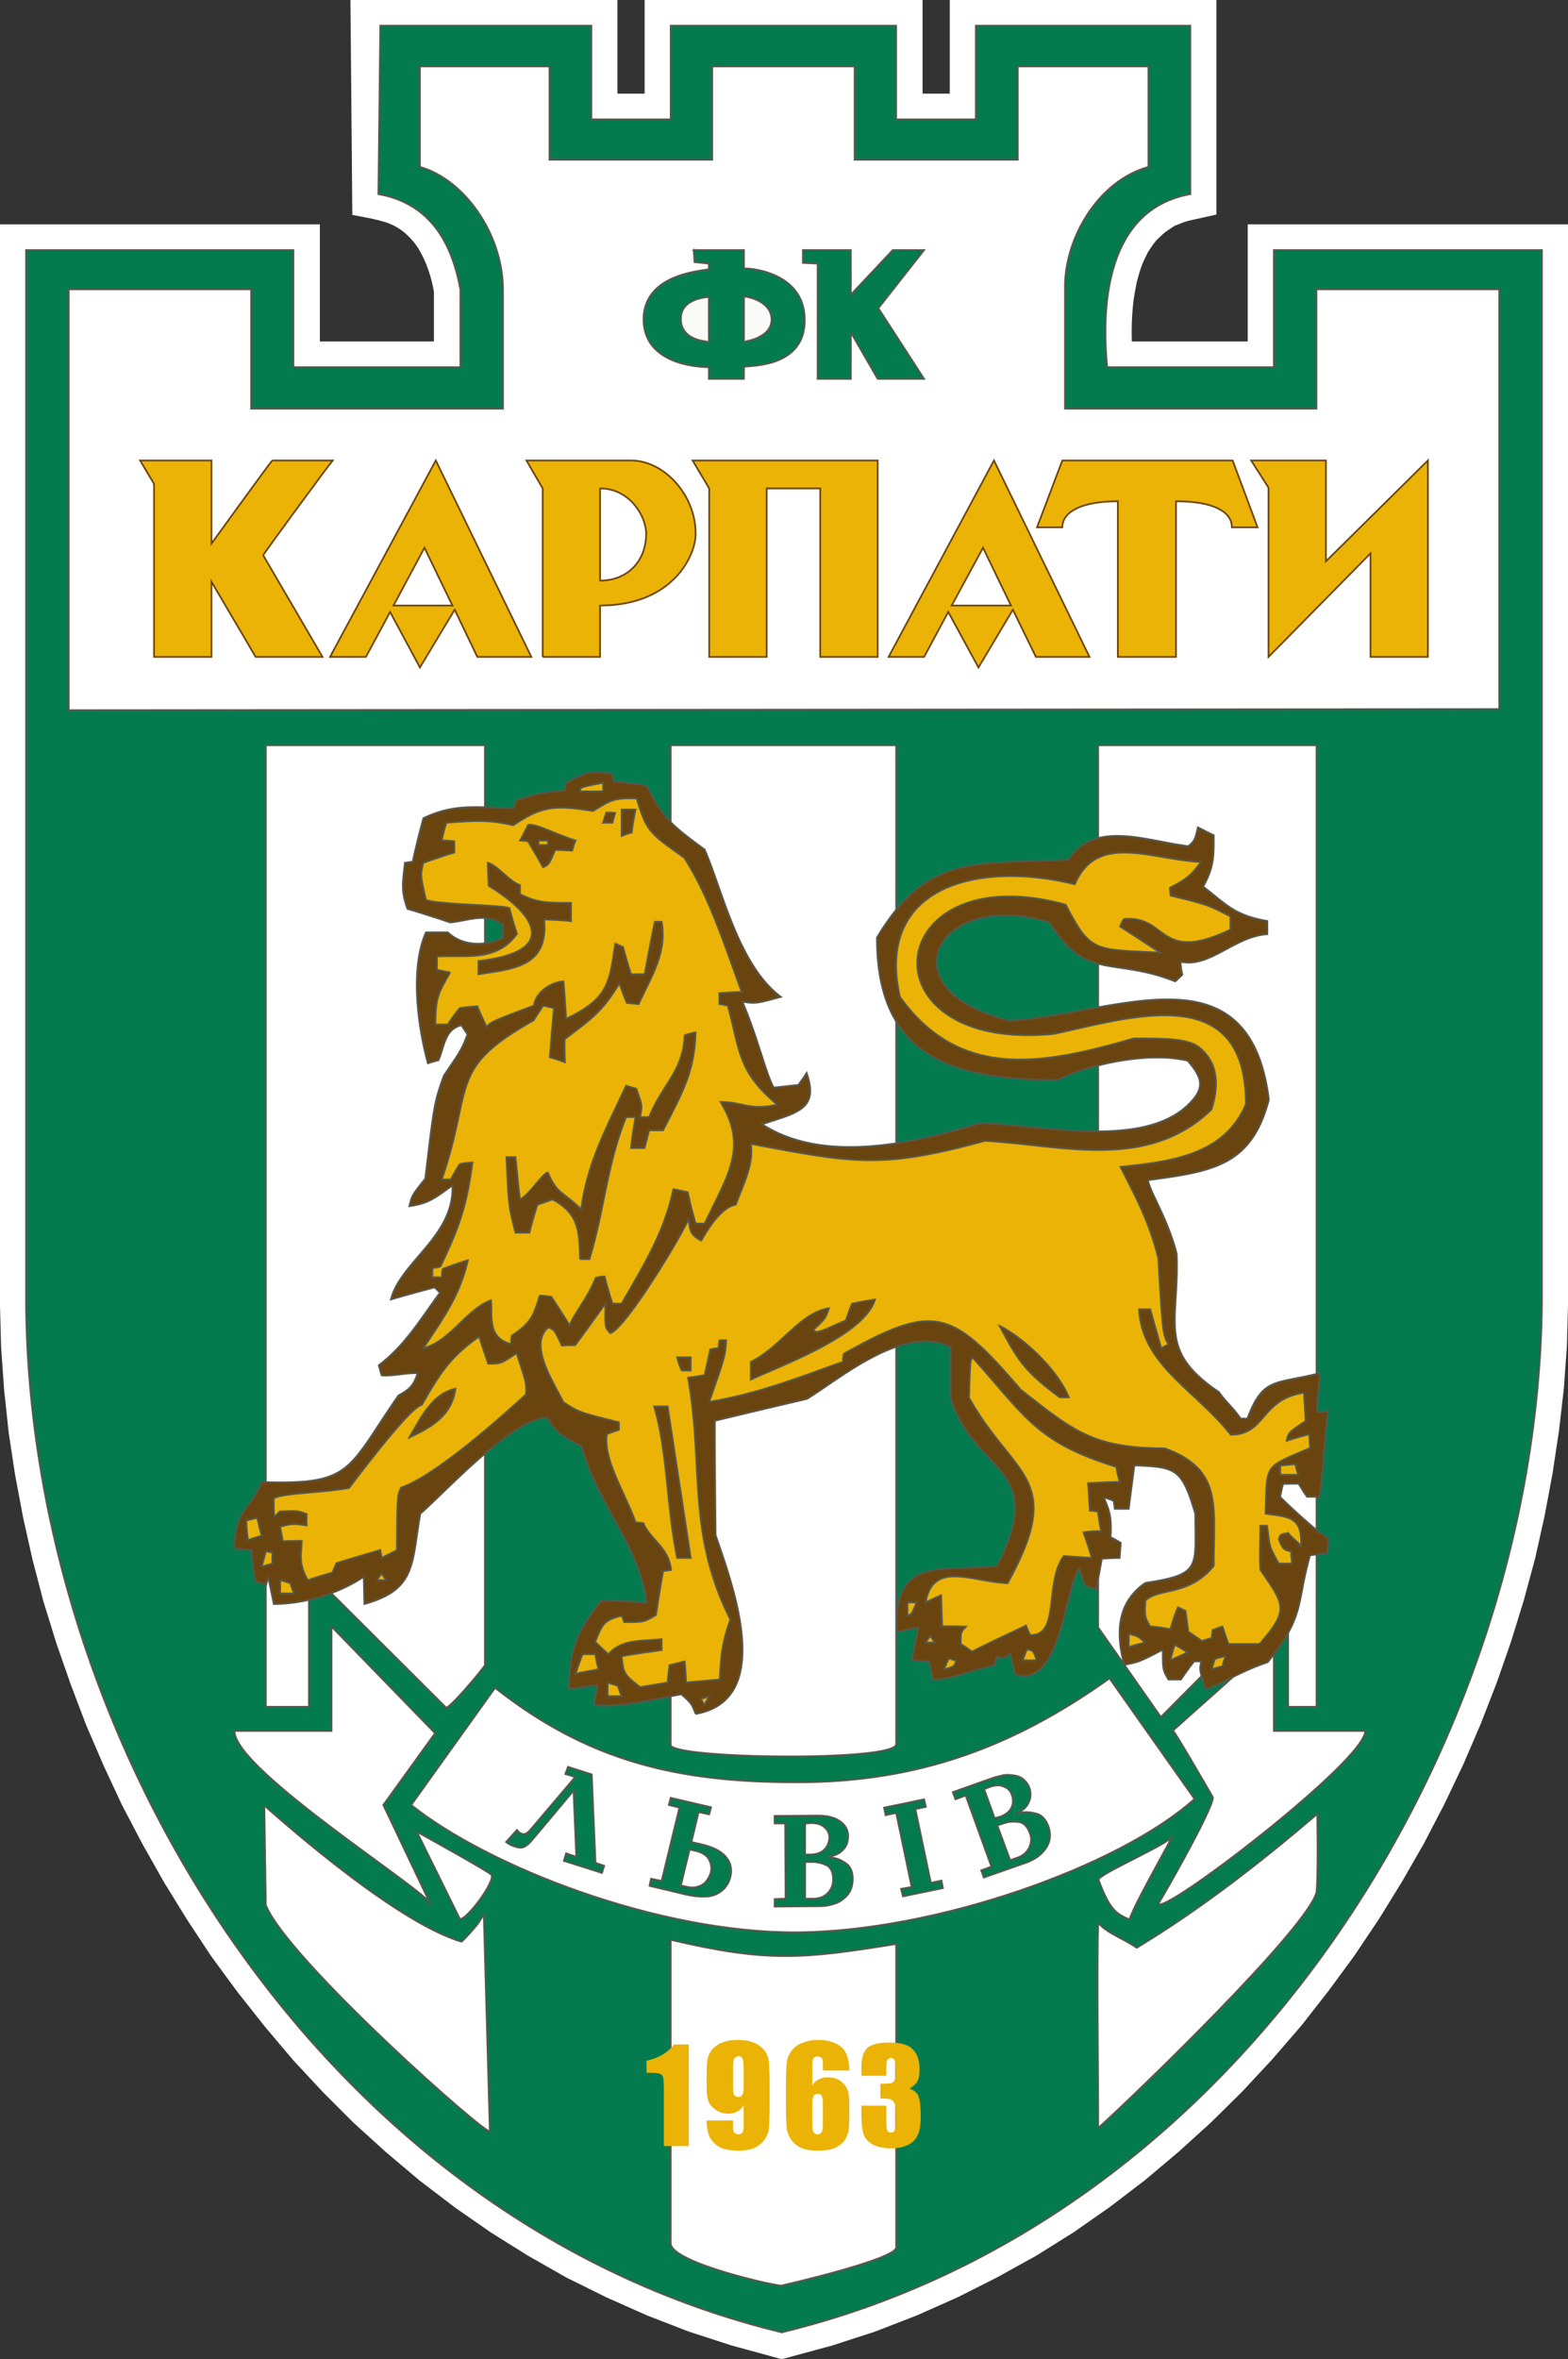
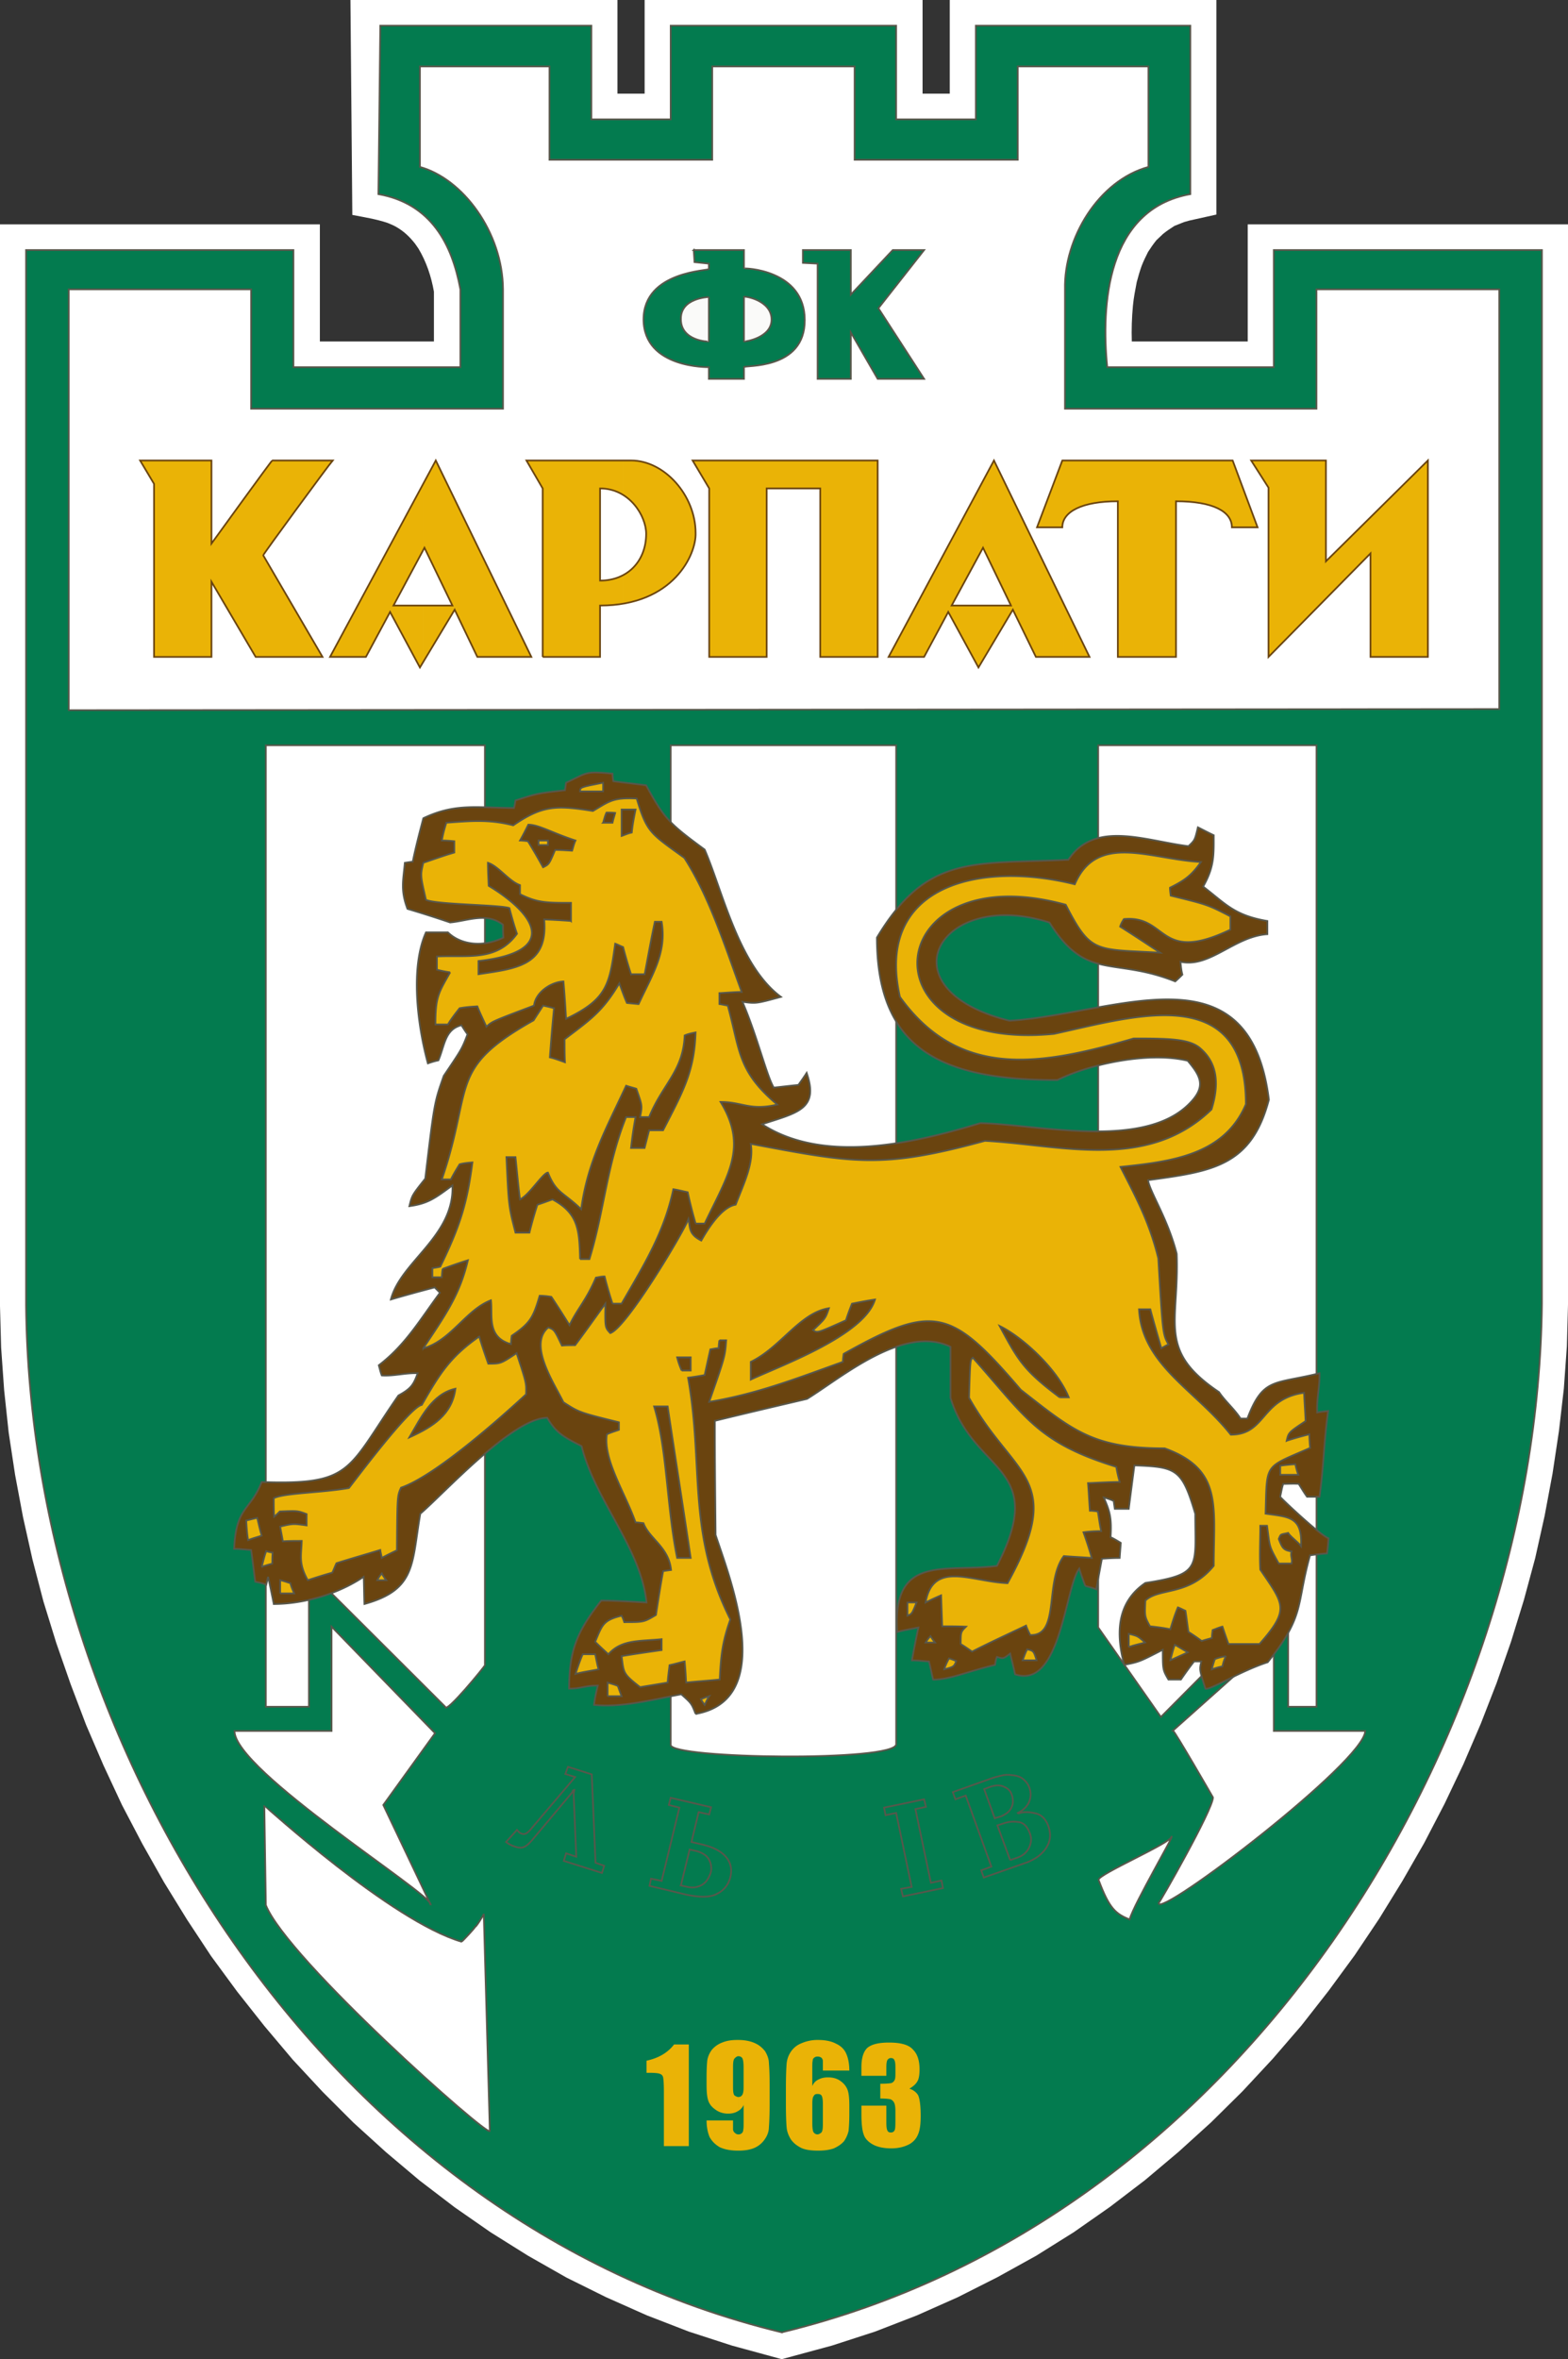
<svg xmlns="http://www.w3.org/2000/svg" xml:space="preserve" viewBox="-3 -2.91 200 300.83">
  <rect x="-3" y="-2.91" width="200" height="300.83" fill="#333333" stroke="none" />
  <path fill="#FFF" d="m138.57 278.5 4.479-3.42 4.287-3.611 4.145-3.76 3.996-3.949 3.855-4.143 3.66-4.24 3.469-4.432 3.322-4.527 3.133-4.672 2.938-4.77 2.793-4.865 2.604-5.01 2.408-5.059 2.215-5.154 2.023-5.201 1.832-5.252 1.635-5.297 1.447-5.348 1.203-5.396 1.012-5.395.82-5.443.623-5.395.387-5.396.146-5.395V25.7H156.15v14.933h-14.787c-.049-1.541 0-3.034.145-4.576.096-1.012.289-1.975.482-2.986.191-.723.385-1.397.625-2.071.24-.626.529-1.205.818-1.782.338-.53.676-1.012 1.063-1.494l.865-.819c.48-.385.914-.674 1.445-1.012l1.203-.481.674-.193 3.469-.771V-2.914h-34.008V9.033h-3.469V-2.914H79.223V9.033h-3.467V-2.914H41.699l.24 27.409c1.494.289 3.035.53 4.48 1.012.337.145.723.289 1.06.482 1.013.577 1.734 1.252 2.457 2.167l.435.626c1.012 1.686 1.638 3.565 1.975 5.492v6.358H37.799V25.7H-3.002v137.867l.145 5.346.386 5.443.577 5.396.819 5.396 1.012 5.393 1.204 5.396 1.397 5.348 1.638 5.299 1.831 5.25 1.975 5.203 2.217 5.152 2.36 5.059 2.602 4.961 2.746 4.865 2.938 4.771 3.083 4.672 3.324 4.525 3.468 4.385 3.613 4.287 3.806 4.096 3.95 3.949 4.143 3.758 4.287 3.613 4.48 3.42 4.576 3.18 4.769 2.986 4.913 2.793 5.057 2.506 5.203 2.313 5.348 2.07 5.492 1.781 6.357 1.734 6.404-1.734 5.492-1.781 5.348-2.07 5.201-2.313 5.059-2.553 4.961-2.746 4.77-2.986 4.621-3.23z" />
  <path fill="#037B4F" stroke="#58574B" stroke-width=".216" d="M96.711 294.492c58.766-14.211 96.387-75.193 96.965-131.168V28.975h-34.201v14.933H138.23c-.771-7.804-.145-20.135 10.6-22.062V.362h-27.361v11.947h-10.164V.362H82.549v11.947H72.432V.362H45.506l-.24 21.484c6.744 1.204 9.394 6.406 10.453 12.139v9.923H34.428V28.975H.322v134.543c.53 55.972 37.669 116.763 96.389 130.974z" />
  <path fill="#FFF" stroke="#58574B" stroke-width=".216" d="M5.765 87.646V33.984h23.267v15.222h32.13V33.984c-.048-7.322-5.154-14.114-10.599-15.607V5.563h16.522v11.898h20.761V5.563h18.16v11.898h20.809V5.563h16.666v12.813c-6.357 1.734-10.789 9.104-10.645 15.607v15.222h32.082V33.984h23.314v53.518l-182.467.144zM159.475 206.291v11.516h11.656c0 3.854-26.348 23.939-26.348 21.963.096 0 6.936-11.945 6.936-13.486 0 0-4.912-8.523-5.105-8.523l12.861-11.47zM36.402 197.381v17.342H30.91V92.125h27.938v117.296c0 .146-5.058 6.311-5.058 5.301l-17.388-17.341zM82.549 92.125h28.756V219.49c0 2.266-28.709 1.879-28.756.098V92.125z" />
  <path fill="#FFF" stroke="#58574B" stroke-width=".216" d="m145.072 216.023-7.996-11.418V92.125h27.844v122.598h-3.613v-15.032z" />
  <path fill="#6A440F" stroke="#58574B" stroke-width=".216" d="M85.727 215.639c-.529-1.352-.529-1.352-1.83-2.506-3.66.676-7.707 1.734-11.127 1.35.096-.82.289-1.688.48-2.457-1.734 0-2.07.385-3.66.385 0-5.01 1.107-7.418 4.094-11.223 1.783 0 3.951.143 5.781.24-.723-6.984-6.551-13.008-8.285-19.943-2.505-1.252-3.324-1.828-4.384-3.611-4.383 0-13.102 9.586-16.185 12.234-1.108 6.359-.481 9.682-7.13 11.514-.048-.916-.048-2.602-.097-3.469-3.372 2.264-7.755 3.469-11.464 3.469a215.858 215.858 0 0 0-.723-3.469c-.098.338-.146.674-.241 1.012-.435-.191-.916-.289-1.397-.387-.191-1.395-.337-2.744-.529-4.047-.771-.047-1.444-.145-2.167-.145.24-5.443 2.07-4.816 3.516-8.525 11.61.387 10.838-1.494 17.438-11.031 1.591-.865 1.928-1.348 2.457-2.842-1.638-.047-2.986.387-4.576.289-.145-.336-.241-.771-.386-1.299 3.42-2.605 5.3-5.877 7.804-9.25-.24-.24-.481-.48-.675-.676a200.383 200.383 0 0 0-5.587 1.541c1.252-4.863 8.093-8.043 7.853-14.545-2.12 1.541-3.035 2.313-5.492 2.646.337-1.396.337-1.396 2.023-3.516 1.155-9.682 1.155-9.682 2.359-13.105 2.313-3.42 2.313-3.42 3.034-5.297-.289-.387-.529-.771-.771-1.156-2.119.529-2.119 2.553-2.938 4.479-.482.098-.916.24-1.349.387-1.397-5.154-2.216-12.332-.241-16.715h2.793c1.687 1.637 4.528 1.926 7.081.674-.048-.53-.048-1.108-.048-1.639-2.071-1.638-4.528-.48-6.744-.289a143.841 143.841 0 0 0-5.444-1.734c-.915-2.408-.529-3.66-.337-5.875.289-.049.626-.096 1.012-.146.387-1.879.867-3.709 1.35-5.54 4.046-1.927 6.744-1.349 11.561-1.301.097-.337.146-.675.193-.964 2.842-.915 2.842-.915 6.31-1.3.048-.337.097-.674.146-.963 2.793-1.301 2.359-1.493 5.924-1.156 0 .289.049.626.096.963 1.352.193 2.795.337 4.191.53 2.313 4.239 2.938 4.865 7.467 8.189 2.313 5.346 4.336 14.787 9.73 18.785-3.18.867-3.18.867-4.912.627 1.877 4.334 3.084 9.442 3.998 10.936 1.012-.098 2.07-.24 3.129-.336.387-.531.725-1.014 1.063-1.543 1.588 4.627-1.107 5.061-5.686 6.553 7.801 5.059 19.17 2.506 27.84-.145 7.709.193 21.533 3.613 27.119-2.986 1.592-1.879.867-3.133-.674-4.963-4.961-1.205-12.572.434-16.617 2.458-14.598 0-23.025-3.758-23.025-18.161 6.406-10.646 12.188-9.346 24.422-9.924 3.373-5.105 9.826-2.408 15.318-1.733.816-.771.816-.771 1.203-2.409.676.337 1.303.674 2.023 1.012 0 2.506.096 3.999-1.348 6.551 2.889 2.215 3.947 3.662 8.188 4.385v1.686c-4.24.289-7.322 4.334-11.08 3.516.047.529.098 1.109.242 1.639-.289.289-.58.578-.916.867-7.996-3.178-11.271.049-16.041-7.514-14.018-4.48-21.436 8.479-5.105 12.523 13.439-.82 30.637-9.778 33.094 10.069-2.217 8.479-7.227 9.152-15.414 10.262.24 1.539 2.504 4.865 3.66 9.393.338 8.863-2.553 12.283 5.395 17.631.771 1.156 1.975 2.168 2.744 3.373h.869c2.021-5.301 3.42-4.338 9.199-5.781.049 1.686-.385 3.324-.289 5.008.434-.096.965-.143 1.396-.191-.529 3.613-.578 7.273-1.107 10.938h-1.588c-.387-.531-.725-1.109-1.063-1.639-.529-.049-1.541 0-1.975 0-.193.578-.24 1.012-.387 1.639.242.338 5.061 4.863 6.166 5.299-.049.625-.096 1.25-.191 1.926-.771.047-1.445.146-2.168.24-1.781 6.359-.578 7.611-5.396 13.633-3.563 1.156-7.416 3.611-7.945 3.371-.771-2.408-.771-2.408-.529-3.469h-.914c-.58.723-1.158 1.543-1.689 2.313h-1.588c-.723-1.252-.723-1.252-.723-3.805-2.986 1.541-2.986 1.541-4.914 1.928-1.105-4.096-.916-7.996 2.697-10.453 7.178-1.107 6.359-1.928 6.359-8.814-1.688-5.732-2.408-5.973-7.758-6.166-.238 1.781-.479 3.662-.721 5.539h-1.783l-.145-1.012a6.583 6.583 0 0 0-1.252-.434c.77 1.783 1.012 2.553.867 5.057.434.193.816.436 1.301.725a256.94 256.94 0 0 0-.146 1.928c-.77 0-1.541.047-2.264.096-.24 1.254-.482 2.602-.723 3.902-.434-.193-.916-.291-1.396-.436a29.4 29.4 0 0 1-.771-2.215c-1.828 2.408-2.357 15.461-8.188 13.486-.191-.916-.434-1.83-.627-2.648-.867.674-.867.674-1.686.434-.146.336-.193.676-.24 1.012-3.469.818-5.732 1.879-7.9 1.879-.193-.771-.338-1.59-.529-2.313-.771-.047-1.492-.145-2.168-.145.24-1.396.529-2.842.818-4.191-.963.193-1.83.338-2.697.578-.676-10.02 6.117-7.563 12.719-8.432 6.645-12.908-2.939-11.654-5.928-21.436v-6.5c-5.973-2.891-13.92 3.947-18.303 6.645-3.9.916-7.803 1.83-11.754 2.795 0 4.816.049 9.635.096 14.547 1.885 5.678 7.907 20.999-2.548 22.829z" />
  <path fill="#EAB306" stroke="#58574B" stroke-width=".216" d="M78.646 212.219c-2.217-1.734-2.07-1.783-2.359-3.951 1.732-.289 3.42-.529 5.104-.77v-1.396c-2.744.287-5.104 0-6.791 1.926-.627-.578-1.156-1.061-1.686-1.59.914-2.168 1.01-2.744 3.371-3.324.145.24.24.529.338.82 2.504 0 2.504 0 4.045-.916.289-1.879.578-3.758.916-5.588.289-.049.627-.098 1.012-.146-.289-2.938-2.795-3.996-3.518-5.973-.385-.047-.723-.096-1.012-.096-1.301-3.711-4.143-7.996-3.66-11.227.48-.238 1.012-.385 1.541-.576v-.965c-5.059-1.252-5.059-1.252-7.08-2.553-1.204-2.455-4.528-7.369-1.928-9.537.771.289.771.289 1.734 2.313.53-.049 1.059-.049 1.686-.049 1.301-1.732 2.555-3.516 3.854-5.299-.047 3.035-.047 3.035.627 3.758 2.023-.625 9.297-12.766 9.971-14.547.242 1.107 0 1.926 1.639 2.746.867-1.541 2.604-4.289 4.387-4.576 1.01-2.65 2.357-5.301 1.926-7.756 13.102 2.455 16.666 3.227 29.863-.385 9.779.529 20.715 3.9 28.902-4 1.443-4.579-.145-6.698-1.494-7.854-1.396-1.154-3.949-1.203-8.43-1.203-11.752 3.42-22.207 5.299-29.816-5.301-3.229-14.354 10.355-17.34 22.303-14.354 2.842-6.646 9.633-3.178 16.088-2.842-1.203 1.734-2.119 2.36-3.949 3.275 0 .337.049.674.096 1.011 4.723 1.156 4.723 1.156 7.611 2.649v1.688c-9.248 4.432-7.949-1.88-13.584-1.35-.191.289-.385.626-.48.964 1.688 1.06 3.42 2.216 5.105 3.323-8.334-.48-8.814.145-12.043-6.118-23.506-6.455-26.396 18.931-1.494 16.474 10.406-2.264 24.471-6.742 24.471 8.963-2.744 6.502-9.535 7.32-15.992 7.996 1.881 3.709 3.662 6.938 4.82 11.656.574 9.684.574 9.684 1.299 10.982-.338.145-.627.338-.916.48-.48-1.686-.963-3.322-1.396-4.961h-1.445c.387 7.129 7.227 10.309 11.705 15.992 4.529 0 3.807-4.576 9.348-5.346.047 1.203.145 2.406.191 3.611-2.168 1.445-2.168 1.445-2.408 2.506a40.74 40.74 0 0 1 2.891-.82c0 .578.049 1.156.096 1.734-5.924 2.602-5.49 1.83-5.684 8.383 2.938.432 4.721.336 4.525 4.143-.336-.482-1.395-1.252-1.637-1.688-1.059.24-.914.098-1.205.771.436 1.107.58 1.445 1.639 1.59-.191.627.145.916 0 1.541h-1.639c-1.301-2.359-1.105-2.021-1.492-4.816h-.865c0 1.977-.098 3.518 0 5.588 2.984 4.434 3.852 5.01-.098 9.49h-3.951c-.287-.771-.527-1.492-.77-2.217-.434.098-.82.289-1.254.436-.047.336-.096.674-.096 1.012-.48.145-.867.24-1.301.385a25.927 25.927 0 0 0-1.686-1.156c-.146-.916-.242-1.83-.387-2.697-.338-.146-.674-.338-.965-.434-.385.914-.674 1.83-.963 2.795-.865-.193-1.779-.289-2.6-.387-.676-1.252-.676-1.252-.58-3.275 1.783-1.686 5.541-.529 8.721-4.434 0-7.658 1.154-12.283-6.264-14.98-9.15 0-11.705-2.264-18.354-7.465-8.861-10.357-11.078-11.031-22.59-4.576-.051.336-.1.674-.1 1.012-6.018 2.168-10.979 4.096-17.051 5.107 2.023-5.783 2.023-5.783 2.17-7.854h-.869a7.07 7.07 0 0 0-.096 1.012c-.385 0-.725.098-1.061.145-.24 1.061-.48 2.168-.723 3.275-.723.145-1.396.24-2.119.338 2.023 11.225-.193 19.701 5.396 30.828-.914 2.602-1.205 4.238-1.35 7.658-1.445.146-2.891.24-4.289.387-.047-.867-.096-1.783-.191-2.697-.625.145-1.252.338-1.926.48-.098.771-.193 1.494-.242 2.217-1.152.198-2.355.391-3.512.585z" />
  <path fill="#FFF" stroke="#58574B" stroke-width=".216" d="M141.074 241.844c-1.734-.725-2.555-1.303-3.951-5.061 0-.721 9.299-4.721 9.299-5.49.529-.482-4.723 8.43-5.348 10.551zM51.912 239.916c.191-1.301-25.001-17.053-25.001-22.109h12.38V204.51l13.198 13.584-6.601 9.152 6.024 12.67z" />
-   <path fill="#FFF" stroke="#58574B" stroke-width=".216" d="m55.67 241.795-5.492-11.129s9.49 5.25 9.49 5.492c.578.723-3.035 5.637-3.998 5.637zM98.494 243.48c-17.682.047-39.211-8.383-49.038-16.234l10.692-14.932c11.898 9.391 23.314 12.041 38.346 12.041 15.268.049 27.551-4.336 40.025-13.246l10.84 15.365c-9.586 8.626-33.14 16.958-50.865 17.006zM137.076 268.434c.047-2.986-.191-20.186 0-26.158 1.154 1.35 2.986 1.879 4.914 3.18 8.236-4.961 16.088-11.127 23.023-17.053 0-.432.145 7.66-.096 9.973-1.251 4.669-22.88 25.577-27.841 30.058zM82.549 283.123v-38.682c12.283 2.893 16.859 2.459 28.756.533v38.68c0 1.541-14.594 4.865-14.594 4.865 0 .243-14.162-2.839-14.162-5.396z" />
  <path fill="#FFF" stroke="#58574B" stroke-width=".216" d="M59.475 268.816c-.145.869-25.867-21.965-28.564-28.805l-.193-12.668c.097 0 16.137 14.689 25.146 17.34.096 0 1.733-1.783 1.733-1.879.145 0 1.107-1.541 1.107-1.688l.771 27.7z" />
  <path fill="#EAB306" d="M156.971 64.332v-1.06l.434 1.06h-.434zm0-7.9 1.83 2.843v21.58l13.006-13.199v13.199h7.322V55.806l-13.006 12.861V55.806h-9.152v.626zm0-.626v.626l-.385-.626h.385zm0 7.466-2.746-7.467h-21.58v7.755c.578-1.59 3.033-2.553 6.938-2.553v19.846H147V61.008c4.721 0 7.129 1.3 7.129 3.324h2.844v-1.059h-.002zm-24.326 17.582v-6.888l3.324 6.888h-3.324zm0-25.048v7.755c-.096.241-.146.53-.146.771h-3.227l3.227-8.526h.146zm0 18.161-8.863-18.161-1.592 2.986v8.478l.195-.337 3.564 7.37h-3.76v7.274l4-6.744 2.938 6.021h3.518v-6.887zm-45.184 6.887V59.371l-1.926-3.275v-.29h23.41v25.049h-7.322V59.371h-6.838v21.484h-7.324v-.001zm34.728-22.062v8.478l-3.805 7.033h3.805v7.274l-.385.626-3.854-7.081-3.082 5.732h-4.529l11.85-22.062zm-36.654 7.757c.145-.53.191-1.061.191-1.494a7.61 7.61 0 0 0-.191-1.782v3.276zm0-10.453-.193-.29h.193v.29zm0 7.176c-.818-4.047-4.287-7.467-8.045-7.467h-1.012v4.384c1.879 1.156 2.938 3.372 2.938 4.961 0 2.361-1.107 4.288-2.938 5.251v3.661c5.828-.963 8.381-4.817 9.057-7.514v-3.276zm-9.056-7.466v4.384c-.818-.531-1.832-.819-2.938-.819v11.753c1.105 0 2.07-.289 2.938-.722v3.661c-.916.144-1.879.24-2.938.24v6.552h-7.322V59.371l-1.782-3.035v-.53h12.042zM64.437 80.854h.337l-.337-.675v.675zm0-25.048v.53l-.289-.53h.289zm0 24.374-11.85-24.374-1.638 2.986v8.478l.192-.337 3.564 7.37h-3.757v7.274l4.046-6.744 2.89 6.021h6.551l.002-.674zM50.949 58.792v8.478l-3.759 7.033h3.759v7.274l-.387.626-3.806-7.081-3.083 5.732H39.29v-.29l11.659-21.772zm-11.657-2.793v-.193h.144c-.048 0-.096.097-.144.193zm0-.193v.193c-1.253 1.638-8.719 11.753-8.719 11.898l7.563 12.958h-8.527l-5.636-9.586v9.586H16.65V58.792l-1.781-2.986h9.104v10.598c.53-.723 7.659-10.598 7.755-10.598h7.564zm0 24.758-.193.29h.193v-.29z" />
  <path fill="none" stroke="#6A440F" stroke-width=".216" d="M87.461 80.854V59.371l-2.119-3.565h23.604v25.049h-7.322V59.371h-6.836v21.484h-7.327v-.001zm52.121 0V61.009c-4.529 0-7.082 1.3-7.082 3.324h-3.229l3.229-8.526h21.725l3.18 8.526h-3.275c0-2.023-2.408-3.324-7.129-3.324v19.846h-7.419v-.001zm19.219 0v-21.58l-2.215-3.469h9.537v12.861l13.006-12.861v25.049h-7.322V67.656l-13.006 13.198zm-85.26-9.73V59.371c3.756 0 5.877 3.516 5.877 5.78 0 3.468-2.361 5.973-5.877 5.973zm-7.322 9.73V59.371l-2.071-3.565H77.49c4.287 0 8.236 4.479 8.236 9.249.098 2.698-2.793 9.249-12.188 9.249v6.552l-7.319-.002zM47.19 74.303l3.951-7.37 3.564 7.37H47.19zm17.583 6.551h-6.889l-2.89-6.021-4.433 7.37-3.806-7.081-3.083 5.732h-4.576l13.488-25.049 12.189 25.049zm-48.123 0V58.792l-1.781-2.986h9.104v10.598c.53-.723 7.659-10.598 7.755-10.598h7.707c-.578.674-8.862 11.946-8.862 12.091l7.563 12.958h-8.527l-5.636-9.586v9.586H16.65v-.001zm101.735-6.551 4-7.37 3.564 7.37h-7.564zm17.584 6.551h-6.84l-2.939-6.021-4.385 7.37-3.854-7.081-3.082 5.732h-4.529l13.441-25.049 12.188 25.049z" />
  <path fill="#EAB306" stroke="#58574B" stroke-width=".216" d="M160.295 185.146v-1.156a23.36 23.36 0 0 1 1.926-.195c.098.436.193.869.385 1.352l-2.311-.001zM86.883 214.482a6.346 6.346 0 0 1-.48-.725c.387-.145.723-.287 1.061-.385-.243.339-.388.726-.581 1.11zM74.504 213.373v-1.732c.434.145.867.238 1.301.434.145.385.289.818.482 1.301-.58-.003-1.158-.003-1.783-.003zM70.41 210.531c.289-.867.578-1.734.914-2.504h1.59c.145.625.24 1.252.434 1.926-1.012.193-2.024.338-2.938.578zM117.424 209.953c.191-.529.385-.965.627-1.396.287.098.576.191.914.338-.289.72-.289.72-1.541 1.058zM151.574 209.953c.098-.434.242-.914.387-1.301.434-.191.916-.289 1.395-.387a5.29 5.29 0 0 0-.432 1.303 9.06 9.06 0 0 0-1.35.385zM127.441 208.797c.191-.48.338-.965.578-1.396.818.191.818.191 1.203 1.396h-1.781zM146.275 208.797c.193-.674.338-1.35.578-1.975.529.289 1.063.625 1.639.963-.724.338-1.494.676-2.217 1.012zM140.977 207.111v-1.688c1.156.289 1.156.289 2.07 1.107-.721.197-1.443.341-2.07.581zM115.061 206.533c.193-.289.387-.578.627-.818.145.24.34.529.578.818h-1.205zM112.75 203.111v-1.684h1.156c-.578 1.444-.578 1.444-1.156 1.684zM32.741 200.271v-1.688c.433.096.817.24 1.301.387.096.434.289.865.48 1.301h-1.781zM45.12 198.584c.145-.289.337-.578.578-.865.145.287.337.576.578.865H45.12zM30.38 196.898c.193-.721.337-1.396.579-2.023.241.098.529.146.817.193-.048.434-.048.914-.048 1.396-.481.145-.915.243-1.348.434zM28.646 193.479c-.145-.865-.191-1.734-.24-2.504.434-.098.915-.24 1.396-.338.192.723.337 1.492.578 2.264-.578.193-1.156.337-1.734.578zM120.988 207.689c-.482-.336-.965-.674-1.445-.963 0-1.543 0-1.543.674-2.217-1.012-.049-2.021-.049-3.035-.049-.047-1.35-.096-2.648-.143-3.949-.676.287-1.303.576-1.979.916.965-5.396 5.83-2.65 10.455-2.457 7.465-13.537.865-13.346-4.914-23.652.145-4.816.145-4.816.48-5.105 6.793 7.609 8.189 10.789 18.305 13.922.096.627.24 1.252.436 1.926-1.396 0-2.746.098-4.047.145.098 1.109.145 2.314.24 3.52.289 0 .674.047 1.012.096.145.818.24 1.686.434 2.504-.771 0-1.541.049-2.264.146a52.949 52.949 0 0 1 1.061 3.275c-1.205-.098-2.408-.146-3.564-.242-2.506 3.324-.434 10.213-4.287 10.068-.193-.387-.387-.771-.529-1.205-2.315 1.107-4.626 2.165-6.89 3.321z" />
  <path fill="#6A440F" stroke="#58574B" stroke-width=".216" d="M83.367 195.744c-1.35-6.648-1.252-13.777-2.938-19.318h1.732c.965 6.408 1.977 12.861 2.938 19.318h-1.732zM132.162 175.27c-4.625-3.467-5.299-4.721-7.658-9.104 2.891 1.396 7.371 5.492 8.816 9.104h-1.158zM92.762 173.006v-2.264c3.807-1.83 6.262-6.262 9.969-6.84-.434 1.301-.434 1.301-2.023 2.795.531.385.531.385 4.191-1.254.24-.723.482-1.396.771-2.119.965-.191 1.928-.387 2.938-.531-1.348 4.578-12.042 8.432-15.846 10.213zM83.945 171.85a9.913 9.913 0 0 1-.578-1.686h1.732v1.686h-1.154z" />
  <path fill="#EAB306" stroke="#58574B" stroke-width=".216" d="M36.257 198.584c-1.204-2.166-.819-3.131-.771-5.01-.819 0-1.639 0-2.409.051-.097-.627-.241-1.254-.337-1.881 1.638-.385 1.638-.385 3.372-.145v-1.445c-1.156-.432-1.156-.432-3.421-.336-.24.242-.48.48-.723.674-.048-.77-.048-1.59-.048-2.361 1.301-.674 6.021-.674 9.586-1.301.626-.77 7.755-10.354 9.297-10.596 2.313-4.047 3.613-6.117 7.321-8.721a73.408 73.408 0 0 0 1.157 3.469c1.589 0 1.589 0 3.611-1.348 1.253 3.805 1.253 3.805 1.205 5.25-3.18 2.938-11.562 10.404-15.943 11.898-.482 1.059-.482 1.059-.53 7.996-.626.289-1.301.625-1.927.963-.049-.338-.145-.674-.193-1.014-1.878.58-3.757 1.109-5.587 1.688-.193.387-.337.818-.531 1.203-1.058.292-2.118.63-3.129.966z" />
  <path fill="#EAB306" stroke="#58574B" stroke-width=".216" d="M50.997 169.01c2.698-4.096 4.624-6.697 5.684-11.225-1.107.336-2.167.723-3.228 1.107a7.895 7.895 0 0 0-.097 1.061h-1.204v-1.156c.288-.049.675-.098 1.012-.193 2.505-5.154 3.42-8.043 4.095-13.295-.578.049-1.108.096-1.638.24-.385.625-.771 1.254-1.107 1.93h-1.156c4.096-11.998.675-14.069 11.706-20.284.387-.627.819-1.252 1.204-1.879.435.096.915.193 1.397.338a234.668 234.668 0 0 0-.53 6.262c.626.146 1.252.387 1.927.627-.048-.965-.048-1.975-.048-2.938 3.371-2.553 4.865-3.564 6.984-7.131.289.771.578 1.639.963 2.506.434.049.965.096 1.494.145 1.781-3.854 3.611-6.551 2.938-10.501h-.867c-.48 2.217-.865 4.433-1.301 6.694h-1.734a55.445 55.445 0 0 1-1.012-3.467c-.385-.146-.723-.338-1.012-.435-.723 5.202-1.012 7.081-6.261 9.585-.096-1.59-.192-3.18-.337-4.768-1.687.096-3.564 1.445-3.757 3.082-5.348 2.021-5.348 2.021-6.069 2.697-.385-.867-.819-1.734-1.156-2.602-.771.049-1.542.098-2.265.24-.529.674-1.061 1.35-1.493 2.072h-1.59c0-3.518.386-3.998 1.879-6.648a14.8 14.8 0 0 1-1.687-.336v-1.686c3.999-.193 7.611.672 10.213-2.893-.386-1.107-.675-2.167-.965-3.275-1.106-.433-9.344-.433-10.645-1.059-.723-3.131-.723-3.131-.337-4.721 1.301-.435 2.602-.916 3.95-1.301v-1.445a17.301 17.301 0 0 0-1.59-.096c.146-.771.338-1.541.578-2.265 2.892-.193 5.349-.482 8.527.336 3.661-2.504 5.395-2.601 10.163-1.83 2.119-1.252 2.553-1.734 5.588-1.589 1.301 4.335 1.734 4.432 6.07 7.563 3.178 4.914 5.203 11.32 7.322 17.102-.965 0-1.881.098-2.844.145v1.396c.338.049.725.146 1.063.191 1.588 5.732 1.203 8.336 6.309 12.624-3.467.818-4.432-.336-7.225-.336 3.516 5.779.963 9.248-2.025 15.51h-1.154a59.082 59.082 0 0 1-1.012-3.998c-.676-.145-1.254-.289-1.832-.385-1.156 5.441-3.611 9.441-6.598 14.596h-1.158a47.224 47.224 0 0 1-1.01-3.469c-.436 0-.771.098-1.107.145-1.254 2.939-2.361 3.949-3.373 6.07a116.751 116.751 0 0 0-2.312-3.615 8.893 8.893 0 0 0-1.493-.143c-.819 2.746-1.157 3.469-3.565 5.105a7.893 7.893 0 0 0-.096 1.061c-3.131-.867-2.312-3.662-2.553-5.588-3.181 1.208-5.106 5.157-8.623 6.122z" />
  <path fill="#6A440F" stroke="#58574B" stroke-width=".216" d="M70.988 157.641c-.098-3.66-.193-5.828-3.518-7.609-.674.24-1.301.479-1.926.674a48.765 48.765 0 0 0-1.012 3.564H62.75c-.868-3.373-.868-3.373-1.156-9.635h1.156c.192 1.781.337 3.563.578 5.395 1.205-.578 2.938-3.42 3.564-3.42 1.061 2.65 1.878 2.408 4.239 4.672.818-6.068 3.227-10.355 5.732-15.754.432.146.816.24 1.299.387.771 2.168.771 2.168.482 3.613h1.154c1.734-4.24 4.336-5.831 4.529-10.407.434-.191.916-.289 1.396-.385-.146 4.961-1.59 7.514-4.145 12.479h-1.781c-.193.77-.385 1.492-.578 2.264h-1.734c.146-1.35.338-2.648.58-3.949H76.86c-2.506 6.262-2.746 11.801-4.674 18.111h-1.198zM58.03 121.316v-1.686c10.261-1.156 7.419-5.877 1.301-9.585-.048-1.012-.097-1.975-.097-2.938 1.301.386 2.745 2.408 4.095 2.843v1.155c2.216 1.108 3.372 1.108 6.503 1.108v2.313a86.016 86.016 0 0 0-3.42-.193c.528 5.924-3.613 6.262-8.382 6.983zM66.267 107.685a74.01 74.01 0 0 0-1.927-3.323 7.97 7.97 0 0 0-1.012-.097c.385-.674.723-1.349 1.06-2.022 1.35 0 3.035 1.06 6.022 2.022-.193.386-.291.867-.436 1.302-.77-.048-1.443-.097-2.166-.097-.77 1.83-.77 1.83-1.541 2.215zM76.287 103.687v-3.373h1.781c-.193.963-.387 1.926-.482 2.938-.482.097-.867.29-1.299.435zM73.926 102.001c.146-.482.24-.916.434-1.301.338 0 .676 0 1.107.048-.096.386-.24.771-.338 1.253h-1.203z" />
  <path fill="#EAB306" stroke="#58574B" stroke-width=".216" d="M70.988 98.002c0-.53 0-.53 2.938-1.108v1.108h-2.938zM65.688 104.843v-.578h1.205v.578h-1.205z" />
  <path fill="#6A440F" stroke="#58574B" stroke-width=".216" d="M49.215 180.375c1.493-2.553 2.89-5.537 5.877-6.213-.434 3.324-2.89 4.865-5.877 6.213z" />
  <g stroke="#58574B" stroke-width=".216">
    <path fill="#037B4F" d="M85.486 28.975h6.408v2.36c-.049-.097 7.754.096 7.754 6.552.049 6.454-7.754 5.732-7.754 6.021v1.493h-4.48v-1.493s-8.285.192-8.334-6.07c0-6.262 8.525-6.213 8.334-6.455v-.674l-1.832-.193-.096-1.541z" />
    <path fill="#FAFAF9" d="M87.414 34.948v5.684c0 .049-3.566-.048-3.566-2.842-.047-2.747 3.517-2.794 3.566-2.842zM91.895 34.948v5.684c.047.049 3.564-.434 3.516-2.842-.05-2.457-3.516-2.986-3.516-2.842z" />
    <path fill="#037B4F" d="M99.408 28.975h6.115v5.684l5.348-5.684h4l-5.83 7.418 5.83 9.008h-5.926l-3.422-5.925v5.925h-4.236V30.708l-1.879-.095z" />
  </g>
  <path fill="#037B4F" stroke="#58574B" stroke-width=".216" d="m70.168 225.32-.24.385-5.058 6.021c-.29.338-.579.627-.916.818s-.771.191-1.3 0a3.471 3.471 0 0 1-1.108-.578l1.396-1.541c.193.24.386.434.627.482.337.145.675-.049 1.06-.482l5.732-6.744-1.253-.385.338-.916 3.034.965.48 11.271 1.109.385-.289.914-4.866-1.541.289-.965 1.3.438-.336-8.045.096-.482h-.095z" />
  <path fill="#037B4F" d="m85.775 227.055 1.928.48-.242.914-1.348-.289-.338 1.445v-2.55zm0 5.056.867.193c1.35.336 2.313.816 2.939 1.541.625.723.816 1.59.576 2.602-.24.963-.818 1.688-1.688 2.119-.674.338-1.541.434-2.697.287v-1.107c.098-.047.193-.047.242-.096a2.01 2.01 0 0 0 1.01-.625c.289-.338.482-.725.627-1.156.146-.58.049-1.156-.24-1.688-.289-.48-.818-.865-1.639-1.061v-1.01h.003zm-4.384 4.819 2.266-9.346-1.35-.338.24-.914 3.229.723v2.553l-.578 2.359.578.145v1.012c-.049 0-.098 0-.145-.047l-.676-.145-1.107 4.576.867.191c.385.096.723.096 1.061.047v1.107c-.387-.047-.818-.096-1.301-.191l-4.625-1.107.193-.914 1.348.289z" />
  <path fill="none" stroke="#58574B" stroke-width=".216" d="m81.391 236.93 2.266-9.346-1.35-.338.24-.914 5.154 1.203-.24.914-1.35-.289-.914 3.807 1.443.338c1.35.338 2.314.818 2.939 1.543.627.721.818 1.588.578 2.6-.24.965-.818 1.688-1.688 2.119-.867.482-2.217.482-3.998.098l-4.625-1.107.193-.914 1.352.286zm2.457.578.869.191c.48.096.914.096 1.301-.049a2.024 2.024 0 0 0 1.012-.625c.287-.338.48-.725.625-1.156.146-.58.049-1.156-.24-1.688-.289-.529-.914-.914-1.781-1.107l-.676-.143-1.11 4.577z" />
  <path fill="#037B4F" d="M101.479 228.598c.434.047.771.047 1.107.094.385.098.77.193 1.059.338.578.289.965.627 1.205 1.012.24.387.336.771.336 1.156 0 .771-.238 1.396-.721 1.83-.482.48-1.061.723-1.783.82v.096c.387 0 .723.047 1.061.145.338.096.674.289 1.061.529.625.385.963 1.061.963 2.07 0 .771-.191 1.396-.58 1.928-.383.48-.914.916-1.539 1.154-.676.242-1.35.387-2.023.387h-.145v-1.061c.436-.096.771-.287 1.107-.625.434-.482.676-1.012.676-1.688 0-.963-.291-1.59-.916-1.879l-.867-.287v-1.254c.098-.047.193-.096.289-.145.336-.191.578-.482.771-.818.145-.338.24-.676.24-1.012 0-.48-.193-.916-.578-1.252a1.825 1.825 0 0 0-.723-.434v-1.104zm-5.682 1.007v-.963l5.49-.047h.191v1.107a2.864 2.864 0 0 0-.965-.146l-.816.049v3.951h.865c.338-.051.625-.098.916-.193v1.252c-.338-.098-.629-.098-.965-.098h-.816v4.674h1.059c.24 0 .482-.049.723-.098v1.061l-5.682.049v-.963l1.396-.049-.051-9.586h-1.345z" />
-   <path fill="none" stroke="#58574B" stroke-width=".216" d="M95.797 229.605v-.963l5.49-.047c.479 0 .914.047 1.299.094.385.098.771.195 1.061.34.578.289.965.625 1.205 1.012.24.385.334.771.334 1.154 0 .771-.238 1.398-.721 1.832-.482.479-1.061.721-1.781.818v.098c.387 0 .723.047 1.059.143.338.098.676.289 1.061.531.627.385.963 1.061.963 2.07 0 .77-.191 1.395-.578 1.928-.385.48-.916.916-1.541 1.154-.674.242-1.348.387-2.021.387l-5.826.049v-.965l1.396-.047-.051-9.588h-1.349zm3.9 9.588h1.059c.723 0 1.348-.242 1.83-.725.434-.48.676-1.012.676-1.686 0-.963-.291-1.59-.916-1.879a4.327 4.327 0 0 0-1.83-.387h-.818v4.677h-.001zm0-5.634h.865c.482-.051.867-.146 1.203-.338.338-.193.578-.482.771-.82.145-.336.24-.674.24-1.012 0-.48-.191-.916-.578-1.25-.385-.387-.963-.58-1.686-.58l-.818.049v3.951h.003z" />
  <path fill="#037B4F" stroke="#58574B" stroke-width=".216" d="m113.762 227.775 1.974 9.395 1.35-.289.191.965-5.105 1.058-.242-.965 1.349-.24-1.974-9.439-1.348.287-.193-.963 5.107-1.061.236.963z" />
-   <path fill="#037B4F" d="M126.383 223.441c.48.096.867.289 1.154.529.338.289.58.625.725.963.287.771.24 1.396-.049 2.023-.289.576-.771 1.012-1.396 1.301l.049.098a2.49 2.49 0 0 1 1.012-.195c.385 0 .77.051 1.156.146.77.145 1.348.723 1.686 1.637.24.725.289 1.35.096 1.977-.191.627-.576 1.156-1.107 1.639-.48.434-1.107.771-1.732 1.012l-1.59.578v-1.061l.434-.145c.676-.24 1.156-.674 1.445-1.252.287-.627.336-1.205.096-1.832-.338-.916-.818-1.396-1.541-1.445-.145-.047-.289-.047-.434-.047v-5.926h-.004zm-2.026.143c.242-.047.436-.096.627-.143a3.83 3.83 0 0 1 1.061 0h.338v5.926c-.531 0-.965.096-1.396.238l-.627.193v-1.012l.338-.098c.434-.191.818-.434 1.059-.721.242-.289.387-.627.438-1.014 0-.338 0-.674-.146-1.012-.145-.482-.482-.818-.965-1.012a3.661 3.661 0 0 0-.723-.191v-1.156h-.004zm2.026 11.562-2.023.674v-5.588l1.492 4.047.531-.193v1.06zm-7.516-8.623-.336-.916 5.152-1.828c.242-.049.482-.145.674-.195v1.158c-.336 0-.674.096-1.059.191l-.771.289 1.35 3.709.48-.145v1.012l-.145.049.145.385v5.588l-1.879.676-.336-.916 1.299-.48-3.275-9.059-1.299.482z" />
+   <path fill="#037B4F" d="M126.383 223.441c.48.096.867.289 1.154.529.338.289.58.625.725.963.287.771.24 1.396-.049 2.023-.289.576-.771 1.012-1.396 1.301l.049.098a2.49 2.49 0 0 1 1.012-.195c.385 0 .77.051 1.156.146.77.145 1.348.723 1.686 1.637.24.725.289 1.35.096 1.977-.191.627-.576 1.156-1.107 1.639-.48.434-1.107.771-1.732 1.012l-1.59.578v-1.061l.434-.145c.676-.24 1.156-.674 1.445-1.252.287-.627.336-1.205.096-1.832-.338-.916-.818-1.396-1.541-1.445-.145-.047-.289-.047-.434-.047v-5.926h-.004zm-2.026.143c.242-.047.436-.096.627-.143a3.83 3.83 0 0 1 1.061 0h.338v5.926c-.531 0-.965.096-1.396.238l-.627.193v-1.012l.338-.098c.434-.191.818-.434 1.059-.721.242-.289.387-.627.438-1.014 0-.338 0-.674-.146-1.012-.145-.482-.482-.818-.965-1.012a3.661 3.661 0 0 0-.723-.191v-1.156h-.004zm2.026 11.562-2.023.674v-5.588v1.06zm-7.516-8.623-.336-.916 5.152-1.828c.242-.049.482-.145.674-.195v1.158c-.336 0-.674.096-1.059.191l-.771.289 1.35 3.709.48-.145v1.012l-.145.049.145.385v5.588l-1.879.676-.336-.916 1.299-.48-3.275-9.059-1.299.482z" />
  <path fill="none" stroke="#58574B" stroke-width=".216" d="m118.867 226.523-.336-.916 5.152-1.828c.482-.145.916-.242 1.301-.338a3.83 3.83 0 0 1 1.061 0c.676.047 1.156.24 1.492.529.338.289.58.625.725.963.287.771.24 1.396-.049 2.023-.289.576-.771 1.012-1.396 1.301l.049.098a2.49 2.49 0 0 1 1.012-.195c.385 0 .77.051 1.156.146.77.145 1.348.723 1.686 1.637.24.725.289 1.35.096 1.977-.191.627-.576 1.156-1.107 1.639-.48.434-1.107.771-1.732 1.012l-5.492 1.928-.336-.916 1.301-.48-3.277-9.059-1.306.479zm6.985 7.756.963-.336c.676-.242 1.158-.676 1.445-1.254.289-.627.338-1.203.098-1.83-.338-.916-.82-1.396-1.543-1.445a3.806 3.806 0 0 0-1.83.191l-.771.242 1.638 4.432zm-1.975-5.347.82-.24c.432-.191.818-.432 1.059-.721s.385-.627.436-1.014c0-.338 0-.674-.146-1.012-.145-.482-.48-.818-.963-1.012-.482-.24-1.061-.24-1.783 0l-.77.289 1.347 3.71z" />
  <g fill="#EAB306">
    <path d="M84.859 257.785v12.959h-3.18v-6.938c0-1.012-.047-1.59-.096-1.828a.58.58 0 0 0-.385-.436c-.193-.098-.676-.145-1.445-.145h-.289v-1.541c1.541-.338 2.697-1.012 3.516-2.072h1.879v.001zM91.172 269.25h.047a.591.591 0 0 0 .436-.191.55.55 0 0 0 .145-.385c.049-.193.049-.531.049-1.012v-2.168c-.145.338-.387.576-.676.771v-1.783c.242 0 .387-.096.482-.24.145-.191.191-.529.191-1.012v-2.455c0-.627-.047-1.012-.145-1.207-.096-.191-.289-.287-.529-.287v-2.072c.818 0 1.541.146 2.07.387.578.24 1.012.625 1.35 1.059.289.482.482 1.012.482 1.494.047.529.096 1.541.096 3.035v1.879c0 1.637-.049 2.744-.096 3.273 0 .529-.193 1.063-.529 1.541a3.064 3.064 0 0 1-1.352 1.109c-.576.24-1.252.336-2.021.336v-2.072zm-4.047-1.781h3.373v1.205c.047.145.096.287.24.385.098.098.24.191.434.191v2.072c-.963 0-1.734-.145-2.359-.434-.58-.336-1.014-.771-1.303-1.303-.242-.573-.385-1.298-.385-2.116zm4.047-1.203c-.049 0-.049 0-.096.047-.338.193-.725.289-1.205.289-.625 0-1.205-.191-1.639-.529-.482-.336-.771-.721-.916-1.203s-.191-1.107-.191-1.928v-1.061c0-.963.047-1.688.096-2.117.096-.482.289-.916.578-1.303a3.197 3.197 0 0 1 1.303-.916c.576-.24 1.203-.336 1.926-.336h.145v2.07c-.145 0-.287.098-.432.242-.193.143-.242.529-.242 1.154v2.553c0 .578.049.916.191 1.061.146.098.338.193.482.193v1.784zM105.332 261.109h-3.373v-1.203a.615.615 0 0 0-.191-.434.803.803 0 0 0-.48-.146v-2.117h.047c.916 0 1.688.145 2.313.48.625.291 1.063.723 1.303 1.303.235.529.381 1.25.381 2.117zm-4.045 1.205c.047-.049.047-.049.096-.049.336-.191.721-.287 1.252-.287.578 0 1.154.143 1.59.479.482.338.771.771.914 1.205.145.48.193 1.107.193 1.928v1.105c0 .918-.049 1.639-.096 2.121a3.914 3.914 0 0 1-.578 1.301c-.338.385-.771.676-1.303.916-.527.191-1.201.287-1.926.287h-.145v-2.072c.145 0 .289-.094.432-.189.195-.145.242-.529.242-1.156v-2.553c0-.482-.047-.82-.145-1.012-.098-.193-.289-.24-.529-.24v-1.783h.003zm0-2.988c-.195 0-.34.051-.438.146-.145.096-.189.238-.189.387-.051.191-.051.529-.051 1.059v2.168c.146-.338.387-.627.678-.771v1.783c-.242 0-.387.047-.482.24-.145.145-.193.48-.193 1.012v2.455c0 .578.049.965.145 1.156.146.193.289.287.531.287v2.072c-.82 0-1.541-.096-2.07-.336-.578-.289-1.012-.627-1.35-1.109-.287-.479-.482-.961-.529-1.492-.049-.529-.096-1.541-.096-3.033v-1.879c0-1.639.047-2.697.096-3.277a3.214 3.214 0 0 1 .576-1.541c.34-.48.771-.818 1.396-1.059a5.179 5.179 0 0 1 1.977-.387v2.119zM112.992 263.422c.48.146.865.436 1.105.818.193.387.338 1.254.338 2.65 0 1.012-.096 1.83-.338 2.357a2.442 2.442 0 0 1-1.205 1.305c-.576.287-1.299.48-2.215.48-1.012 0-1.83-.193-2.408-.531s-.965-.771-1.107-1.254c-.193-.527-.287-1.395-.287-2.6v-1.061h3.178v2.119c0 .578.047.916.146 1.063.047.145.191.24.432.24.242 0 .387-.098.482-.291.098-.191.098-.674.098-1.492v-.916c0-.48-.049-.865-.146-1.061-.096-.24-.289-.385-.48-.48-.242-.047-.676-.096-1.301-.096v-1.881c.771 0 1.252-.047 1.443-.096a.76.76 0 0 0 .387-.385c.098-.193.098-.531.098-.965v-.674c0-.482-.049-.771-.146-.914-.049-.146-.193-.24-.434-.24-.191 0-.336.096-.434.24s-.145.48-.145.963v1.059h-3.18v-1.105c0-1.203.289-2.072.816-2.506.58-.434 1.445-.627 2.699-.627 1.539 0 2.553.289 3.082.916.578.578.818 1.445.818 2.504 0 .725-.096 1.252-.287 1.541-.192.344-.528.631-1.009.92z" />
  </g>
</svg>